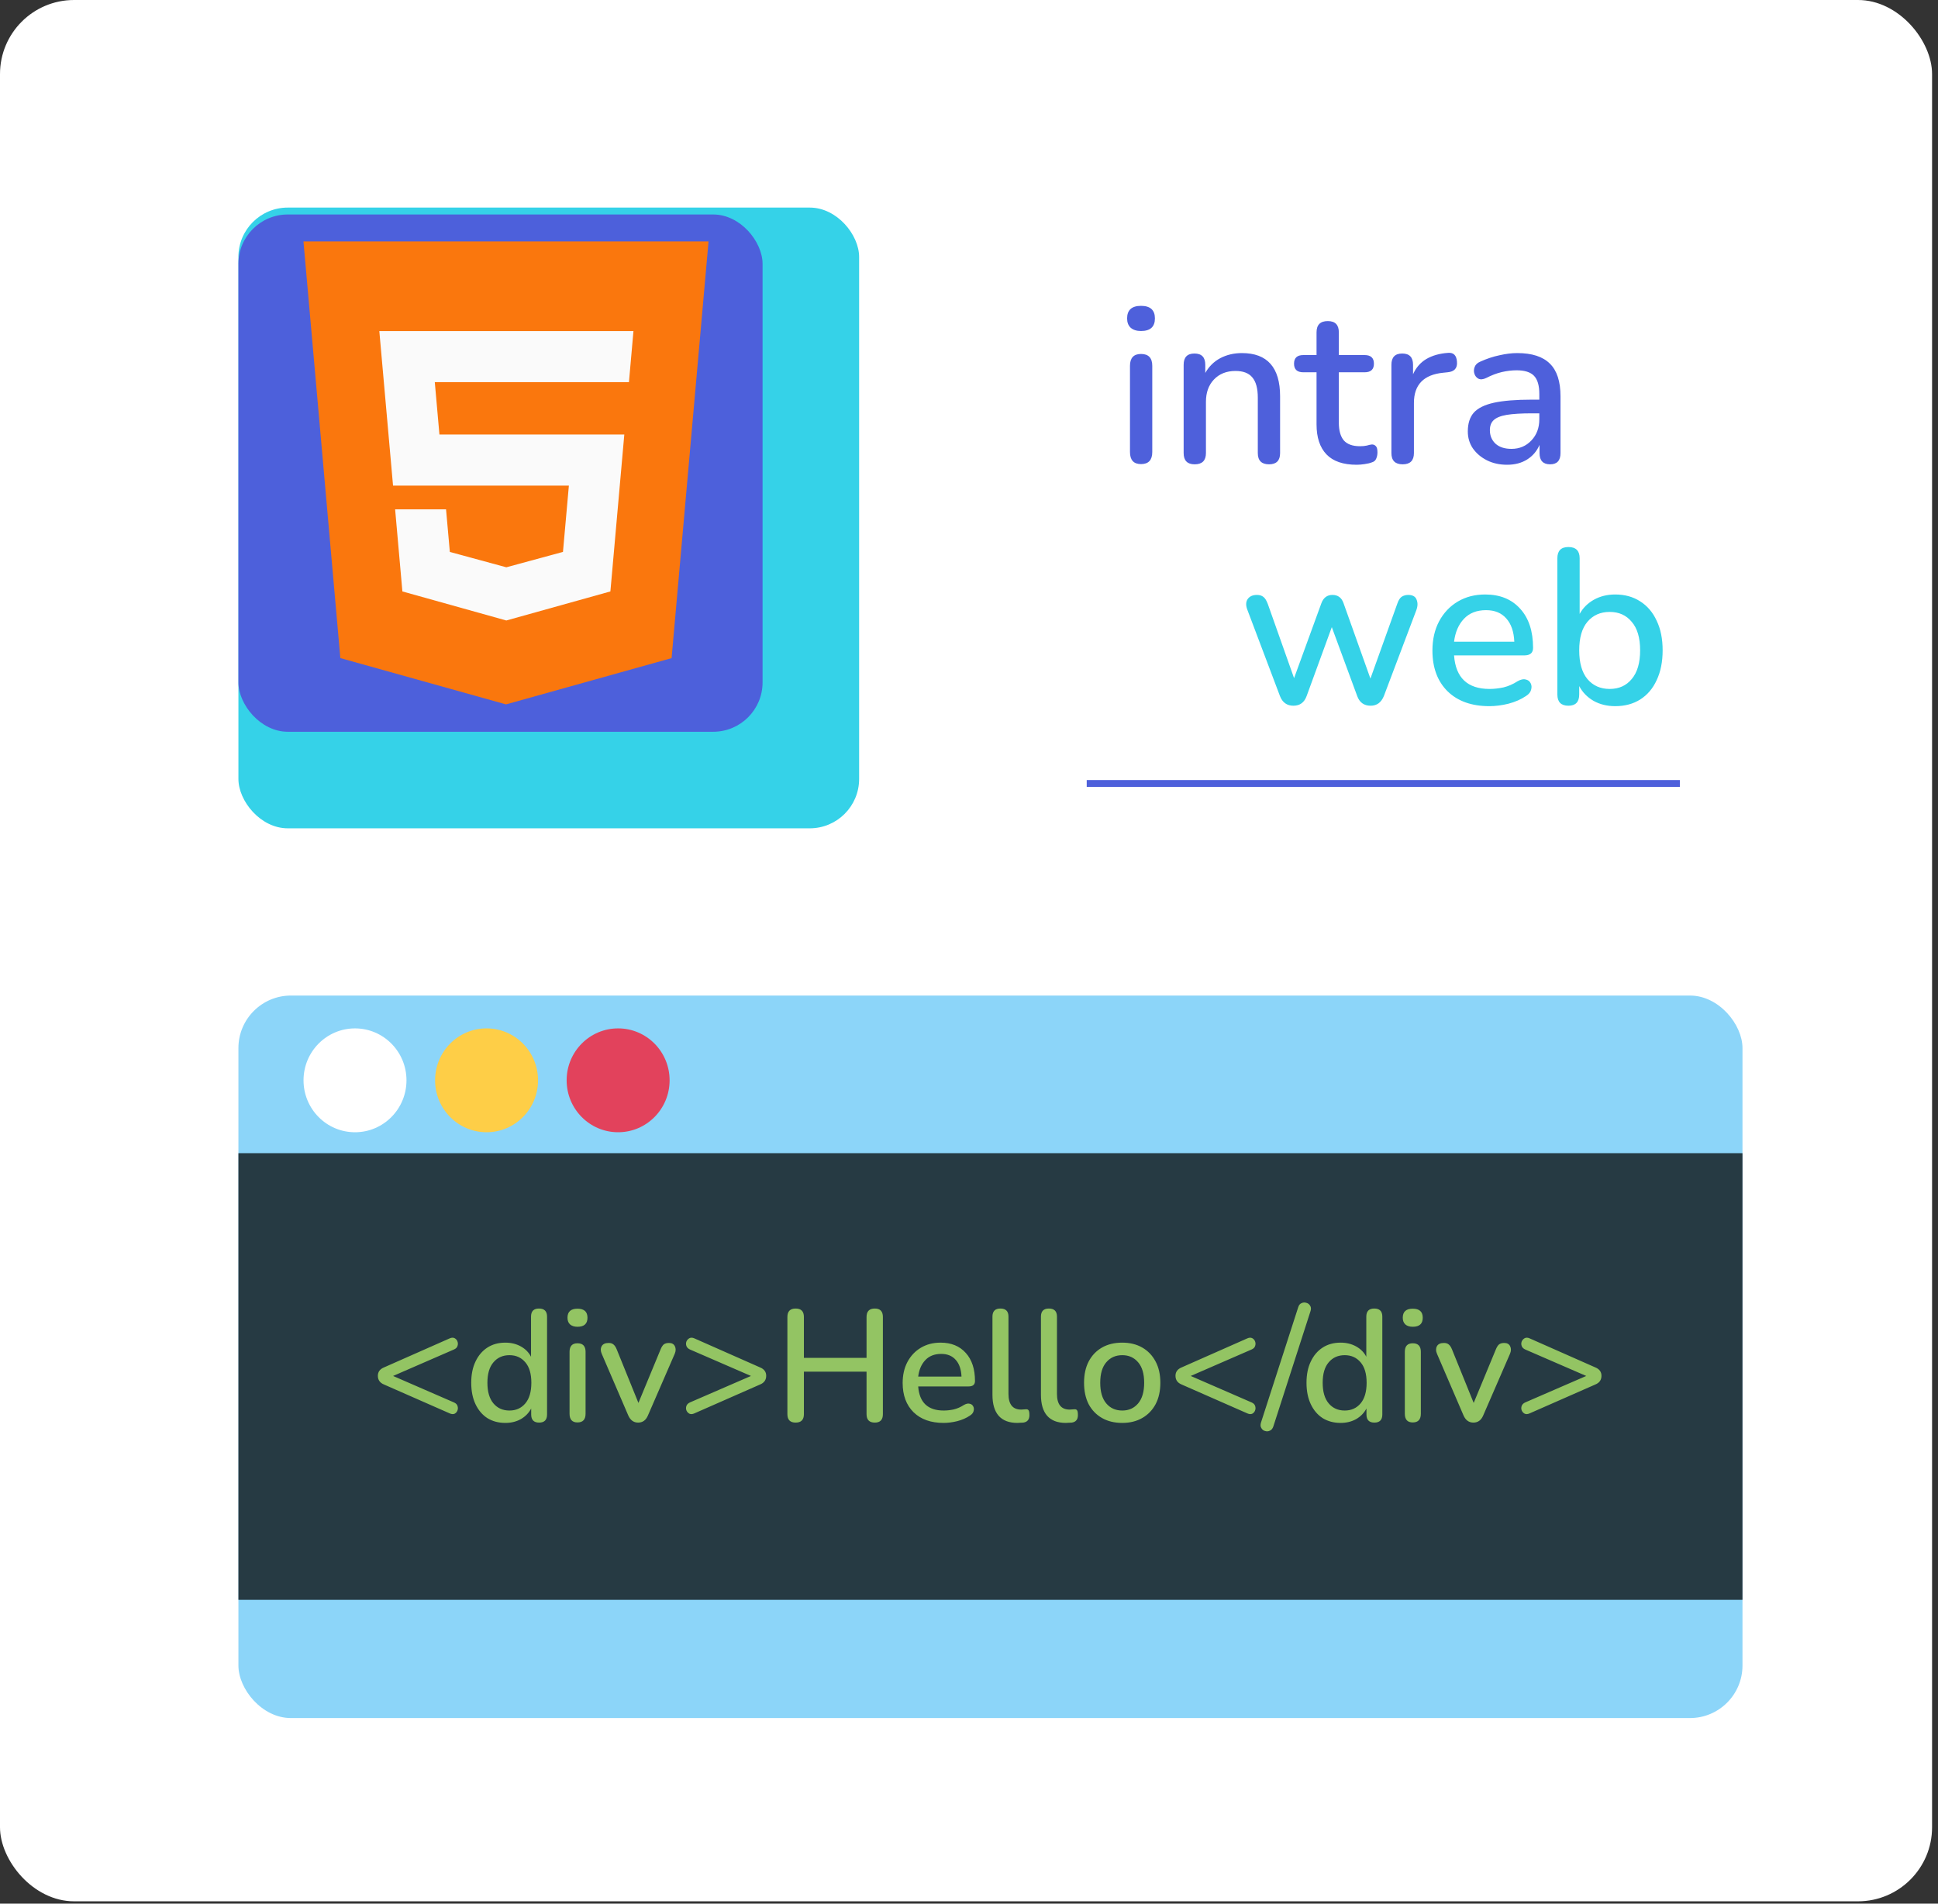
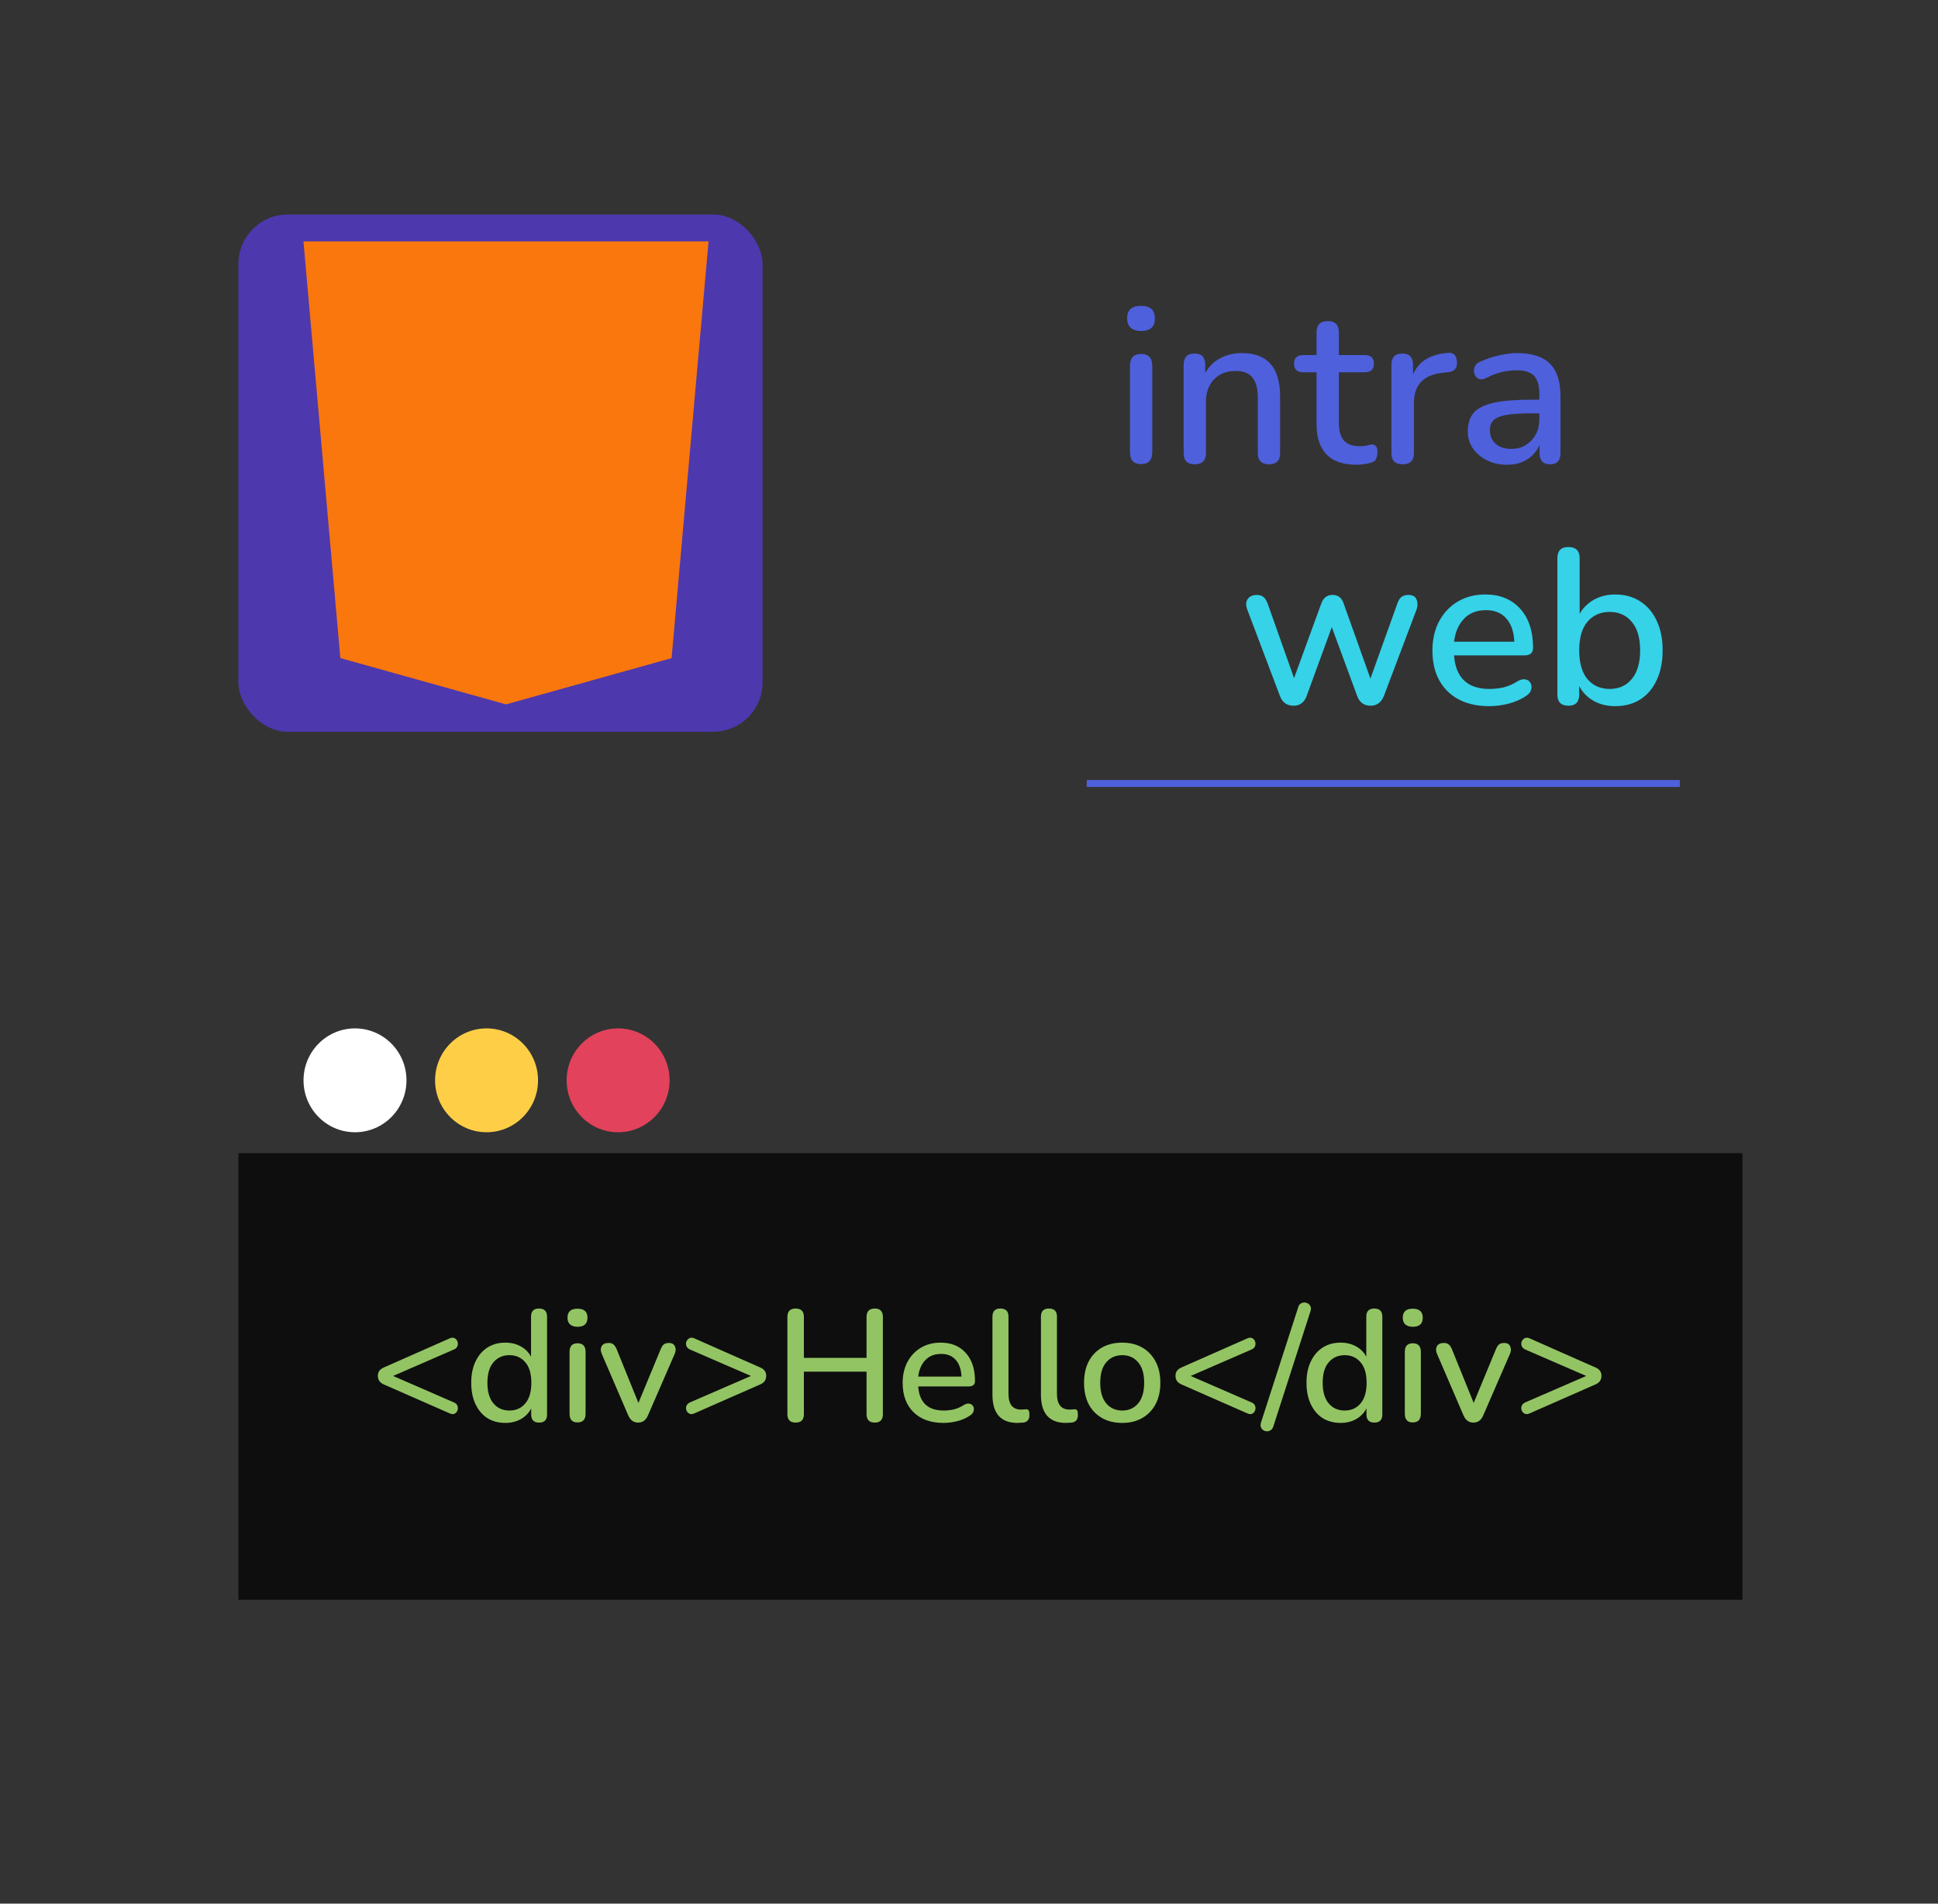
<svg xmlns="http://www.w3.org/2000/svg" width="281" height="276" viewBox="0 0 281 276" fill="none">
  <rect x="0" y="0" width="281" height="276" fill="#333333" stroke="none" />
-   <rect width="280.141" height="275.665" rx="10.74" fill="white" />
-   <rect x="34.569" y="30.096" width="90" height="90" rx="7.16" fill="#35D2E8" />
  <rect x="34.569" y="31.096" width="76" height="75" rx="7.16" fill="#563AD6" fill-opacity="0.75" />
  <path d="M44 35L49.349 95.414L73.368 102.126L97.378 95.418L102.736 35H44Z" fill="#FA770D" />
-   <path d="M91.194 55.405H73.426H63.043L63.714 62.994H73.426H90.522L88.504 85.75L73.426 89.958L73.414 89.962L58.344 85.75L57.291 73.848H64.675L65.224 80.023L73.418 82.251L73.426 82.247L81.628 80.019L82.484 70.408H73.426H56.989L55 48H73.426H91.848L91.194 55.405Z" fill="#FAFAFA" />
-   <rect x="34.569" y="144.341" width="218.082" height="104.755" rx="7.619" fill="#8CD5F9" />
  <ellipse cx="70.549" cy="156.631" rx="7.464" ry="7.529" fill="#FECE47" />
  <ellipse cx="89.624" cy="156.631" rx="7.464" ry="7.529" fill="#E2425C" />
  <ellipse cx="51.474" cy="156.632" rx="7.464" ry="7.529" fill="white" />
  <rect x="34.569" y="167.196" width="218.082" height="64.758" fill="black" fill-opacity="0.73" />
  <path d="M65.207 204.923L55.685 200.737C55.087 200.492 54.788 200.07 54.788 199.472C54.788 198.905 55.087 198.498 55.685 198.253L65.207 194.044C65.483 193.921 65.721 193.914 65.92 194.021C66.12 194.128 66.258 194.289 66.334 194.504C66.411 194.719 66.411 194.933 66.334 195.148C66.273 195.363 66.104 195.531 65.828 195.654L56.996 199.495L65.828 203.336C66.104 203.459 66.273 203.627 66.334 203.842C66.411 204.057 66.411 204.271 66.334 204.486C66.258 204.701 66.12 204.862 65.92 204.969C65.721 205.061 65.483 205.046 65.207 204.923ZM73.271 206.303C72.29 206.303 71.424 206.073 70.672 205.613C69.936 205.138 69.361 204.463 68.947 203.589C68.533 202.715 68.326 201.68 68.326 200.484C68.326 199.288 68.533 198.261 68.947 197.402C69.361 196.528 69.936 195.853 70.672 195.378C71.408 194.903 72.275 194.665 73.271 194.665C74.115 194.665 74.866 194.849 75.525 195.217C76.185 195.585 76.675 196.083 76.997 196.712V190.893C76.997 190.111 77.381 189.72 78.147 189.72C78.929 189.72 79.32 190.111 79.32 190.893V205.084C79.32 205.866 78.937 206.257 78.17 206.257C77.404 206.257 77.02 205.866 77.02 205.084V204.21C76.683 204.854 76.185 205.368 75.525 205.751C74.866 206.119 74.115 206.303 73.271 206.303ZM73.869 204.509C74.82 204.509 75.587 204.164 76.169 203.474C76.752 202.784 77.043 201.787 77.043 200.484C77.043 199.181 76.752 198.192 76.169 197.517C75.587 196.827 74.82 196.482 73.869 196.482C72.903 196.482 72.129 196.827 71.546 197.517C70.964 198.192 70.672 199.181 70.672 200.484C70.672 201.787 70.964 202.784 71.546 203.474C72.129 204.164 72.903 204.509 73.869 204.509ZM83.732 192.365C83.272 192.365 82.912 192.25 82.651 192.02C82.406 191.79 82.283 191.468 82.283 191.054C82.283 190.18 82.766 189.743 83.732 189.743C84.698 189.743 85.181 190.18 85.181 191.054C85.181 191.928 84.698 192.365 83.732 192.365ZM83.732 206.234C82.966 206.234 82.582 205.812 82.582 204.969V195.999C82.582 195.171 82.966 194.757 83.732 194.757C84.514 194.757 84.905 195.171 84.905 195.999V204.969C84.905 205.812 84.514 206.234 83.732 206.234ZM92.522 206.257C91.878 206.257 91.403 205.912 91.096 205.222L87.255 196.298C87.071 195.884 87.063 195.516 87.232 195.194C87.401 194.872 87.746 194.711 88.267 194.711C88.543 194.711 88.765 194.78 88.934 194.918C89.118 195.056 89.279 195.294 89.417 195.631L92.568 203.405L95.788 195.631C95.926 195.294 96.079 195.056 96.248 194.918C96.432 194.78 96.685 194.711 97.007 194.711C97.421 194.711 97.705 194.872 97.858 195.194C98.011 195.516 98.004 195.876 97.835 196.275L93.948 205.222C93.657 205.912 93.181 206.257 92.522 206.257ZM100.676 204.923C100.4 205.046 100.163 205.061 99.963 204.969C99.764 204.862 99.618 204.701 99.526 204.486C99.45 204.271 99.45 204.057 99.526 203.842C99.603 203.627 99.772 203.459 100.032 203.336L108.887 199.495L100.032 195.654C99.772 195.531 99.603 195.363 99.526 195.148C99.45 194.933 99.45 194.719 99.526 194.504C99.618 194.289 99.764 194.128 99.963 194.021C100.163 193.914 100.4 193.921 100.676 194.044L110.198 198.253C110.796 198.498 111.095 198.905 111.095 199.472C111.095 200.07 110.796 200.492 110.198 200.737L100.676 204.923ZM115.364 206.257C114.567 206.257 114.168 205.851 114.168 205.038V190.939C114.168 190.126 114.567 189.72 115.364 189.72C116.162 189.72 116.56 190.126 116.56 190.939V196.873H125.645V190.939C125.645 190.126 126.044 189.72 126.841 189.72C127.623 189.72 128.014 190.126 128.014 190.939V205.038C128.014 205.851 127.623 206.257 126.841 206.257C126.044 206.257 125.645 205.851 125.645 205.038V198.874H116.56V205.038C116.56 205.851 116.162 206.257 115.364 206.257ZM136.814 206.303C134.974 206.303 133.525 205.789 132.467 204.762C131.409 203.719 130.88 202.301 130.88 200.507C130.88 199.357 131.11 198.345 131.57 197.471C132.045 196.582 132.697 195.892 133.525 195.401C134.353 194.91 135.304 194.665 136.377 194.665C137.926 194.665 139.145 195.163 140.034 196.16C140.923 197.141 141.368 198.498 141.368 200.231C141.368 200.752 141.061 201.013 140.448 201.013H133.134C133.303 203.344 134.537 204.509 136.837 204.509C137.297 204.509 137.78 204.455 138.286 204.348C138.792 204.225 139.283 204.011 139.758 203.704C140.08 203.52 140.356 203.459 140.586 203.52C140.831 203.566 141.008 203.696 141.115 203.911C141.222 204.11 141.238 204.34 141.161 204.601C141.1 204.846 140.923 205.061 140.632 205.245C140.111 205.598 139.497 205.866 138.792 206.05C138.102 206.219 137.443 206.303 136.814 206.303ZM136.469 196.298C135.503 196.298 134.736 196.597 134.169 197.195C133.602 197.793 133.257 198.59 133.134 199.587H139.413C139.367 198.544 139.091 197.739 138.585 197.172C138.079 196.589 137.374 196.298 136.469 196.298ZM147.512 206.303C146.316 206.303 145.411 205.958 144.798 205.268C144.2 204.578 143.901 203.566 143.901 202.232V190.893C143.901 190.111 144.284 189.72 145.051 189.72C145.833 189.72 146.224 190.111 146.224 190.893V202.094C146.224 203.612 146.837 204.371 148.064 204.371C148.202 204.371 148.324 204.363 148.432 204.348C148.539 204.333 148.646 204.325 148.754 204.325C148.938 204.31 149.068 204.363 149.145 204.486C149.221 204.593 149.26 204.823 149.26 205.176C149.26 205.805 148.968 206.165 148.386 206.257C148.232 206.272 148.079 206.28 147.926 206.28C147.788 206.295 147.65 206.303 147.512 206.303ZM154.542 206.303C153.346 206.303 152.441 205.958 151.828 205.268C151.23 204.578 150.931 203.566 150.931 202.232V190.893C150.931 190.111 151.314 189.72 152.081 189.72C152.863 189.72 153.254 190.111 153.254 190.893V202.094C153.254 203.612 153.867 204.371 155.094 204.371C155.232 204.371 155.355 204.363 155.462 204.348C155.569 204.333 155.677 204.325 155.784 204.325C155.968 204.31 156.098 204.363 156.175 204.486C156.252 204.593 156.29 204.823 156.29 205.176C156.29 205.805 155.999 206.165 155.416 206.257C155.263 206.272 155.109 206.28 154.956 206.28C154.818 206.295 154.68 206.303 154.542 206.303ZM162.725 206.303C161.59 206.303 160.609 206.065 159.781 205.59C158.953 205.115 158.309 204.448 157.849 203.589C157.404 202.715 157.182 201.68 157.182 200.484C157.182 199.288 157.404 198.261 157.849 197.402C158.309 196.528 158.953 195.853 159.781 195.378C160.609 194.903 161.59 194.665 162.725 194.665C163.829 194.665 164.795 194.903 165.623 195.378C166.451 195.853 167.095 196.528 167.555 197.402C168.015 198.261 168.245 199.288 168.245 200.484C168.245 201.68 168.015 202.715 167.555 203.589C167.095 204.448 166.451 205.115 165.623 205.59C164.795 206.065 163.829 206.303 162.725 206.303ZM162.725 204.509C163.676 204.509 164.442 204.164 165.025 203.474C165.608 202.784 165.899 201.787 165.899 200.484C165.899 199.181 165.608 198.192 165.025 197.517C164.442 196.827 163.676 196.482 162.725 196.482C161.759 196.482 160.985 196.827 160.402 197.517C159.819 198.192 159.528 199.181 159.528 200.484C159.528 201.787 159.819 202.784 160.402 203.474C160.985 204.164 161.759 204.509 162.725 204.509ZM180.859 204.923L171.337 200.737C170.739 200.492 170.44 200.07 170.44 199.472C170.44 198.905 170.739 198.498 171.337 198.253L180.859 194.044C181.135 193.921 181.372 193.914 181.572 194.021C181.771 194.128 181.909 194.289 181.986 194.504C182.062 194.719 182.062 194.933 181.986 195.148C181.924 195.363 181.756 195.531 181.48 195.654L172.648 199.495L181.48 203.336C181.756 203.459 181.924 203.627 181.986 203.842C182.062 204.057 182.062 204.271 181.986 204.486C181.909 204.701 181.771 204.862 181.572 204.969C181.372 205.061 181.135 205.046 180.859 204.923ZM184.622 206.832C184.514 207.139 184.346 207.338 184.116 207.43C183.901 207.537 183.671 207.553 183.426 207.476C183.196 207.415 183.019 207.277 182.897 207.062C182.759 206.863 182.736 206.602 182.828 206.28L188.233 189.536C188.325 189.229 188.486 189.03 188.716 188.938C188.946 188.831 189.176 188.815 189.406 188.892C189.651 188.953 189.835 189.091 189.958 189.306C190.096 189.505 190.119 189.758 190.027 190.065L184.622 206.832ZM194.381 206.303C193.399 206.303 192.533 206.073 191.782 205.613C191.046 205.138 190.471 204.463 190.057 203.589C189.643 202.715 189.436 201.68 189.436 200.484C189.436 199.288 189.643 198.261 190.057 197.402C190.471 196.528 191.046 195.853 191.782 195.378C192.518 194.903 193.384 194.665 194.381 194.665C195.224 194.665 195.975 194.849 196.635 195.217C197.294 195.585 197.785 196.083 198.107 196.712V190.893C198.107 190.111 198.49 189.72 199.257 189.72C200.039 189.72 200.43 190.111 200.43 190.893V205.084C200.43 205.866 200.046 206.257 199.28 206.257C198.513 206.257 198.13 205.866 198.13 205.084V204.21C197.792 204.854 197.294 205.368 196.635 205.751C195.975 206.119 195.224 206.303 194.381 206.303ZM194.979 204.509C195.929 204.509 196.696 204.164 197.279 203.474C197.861 202.784 198.153 201.787 198.153 200.484C198.153 199.181 197.861 198.192 197.279 197.517C196.696 196.827 195.929 196.482 194.979 196.482C194.013 196.482 193.238 196.827 192.656 197.517C192.073 198.192 191.782 199.181 191.782 200.484C191.782 201.787 192.073 202.784 192.656 203.474C193.238 204.164 194.013 204.509 194.979 204.509ZM204.842 192.365C204.382 192.365 204.021 192.25 203.761 192.02C203.515 191.79 203.393 191.468 203.393 191.054C203.393 190.18 203.876 189.743 204.842 189.743C205.808 189.743 206.291 190.18 206.291 191.054C206.291 191.928 205.808 192.365 204.842 192.365ZM204.842 206.234C204.075 206.234 203.692 205.812 203.692 204.969V195.999C203.692 195.171 204.075 194.757 204.842 194.757C205.624 194.757 206.015 195.171 206.015 195.999V204.969C206.015 205.812 205.624 206.234 204.842 206.234ZM213.631 206.257C212.987 206.257 212.512 205.912 212.205 205.222L208.364 196.298C208.18 195.884 208.173 195.516 208.341 195.194C208.51 194.872 208.855 194.711 209.376 194.711C209.652 194.711 209.875 194.78 210.043 194.918C210.227 195.056 210.388 195.294 210.526 195.631L213.677 203.405L216.897 195.631C217.035 195.294 217.189 195.056 217.357 194.918C217.541 194.78 217.794 194.711 218.116 194.711C218.53 194.711 218.814 194.872 218.967 195.194C219.121 195.516 219.113 195.876 218.944 196.275L215.057 205.222C214.766 205.912 214.291 206.257 213.631 206.257ZM221.786 204.923C221.51 205.046 221.272 205.061 221.073 204.969C220.873 204.862 220.728 204.701 220.636 204.486C220.559 204.271 220.559 204.057 220.636 203.842C220.712 203.627 220.881 203.459 221.142 203.336L229.997 199.495L221.142 195.654C220.881 195.531 220.712 195.363 220.636 195.148C220.559 194.933 220.559 194.719 220.636 194.504C220.728 194.289 220.873 194.128 221.073 194.021C221.272 193.914 221.51 193.921 221.786 194.044L231.308 198.253C231.906 198.498 232.205 198.905 232.205 199.472C232.205 200.07 231.906 200.492 231.308 200.737L221.786 204.923Z" fill="#93C463" />
  <path d="M165.441 47.992C164.801 47.992 164.3 47.832 163.937 47.512C163.596 47.192 163.425 46.744 163.425 46.168C163.425 44.952 164.097 44.344 165.441 44.344C166.785 44.344 167.457 44.952 167.457 46.168C167.457 47.384 166.785 47.992 165.441 47.992ZM165.441 67.288C164.375 67.288 163.841 66.701 163.841 65.528V53.048C163.841 51.896 164.375 51.32 165.441 51.32C166.529 51.32 167.073 51.896 167.073 53.048V65.528C167.073 66.701 166.529 67.288 165.441 67.288ZM173.223 67.32C172.156 67.32 171.623 66.776 171.623 65.688V52.888C171.623 51.8 172.145 51.256 173.191 51.256C174.236 51.256 174.759 51.8 174.759 52.888V54.072C175.292 53.133 176.017 52.419 176.935 51.928C177.873 51.437 178.919 51.192 180.071 51.192C183.761 51.192 185.607 53.283 185.607 57.464V65.688C185.607 66.776 185.073 67.32 184.007 67.32C182.919 67.32 182.375 66.776 182.375 65.688V57.656C182.375 56.312 182.108 55.331 181.575 54.712C181.063 54.093 180.252 53.784 179.143 53.784C177.841 53.784 176.796 54.2 176.007 55.032C175.239 55.843 174.855 56.92 174.855 58.264V65.688C174.855 66.776 174.311 67.32 173.223 67.32ZM196.716 67.384C194.753 67.384 193.292 66.883 192.332 65.88C191.372 64.877 190.892 63.427 190.892 61.528V53.976H188.972C188.076 53.976 187.628 53.56 187.628 52.728C187.628 51.896 188.076 51.48 188.972 51.48H190.892V48.184C190.892 47.096 191.436 46.552 192.524 46.552C193.591 46.552 194.124 47.096 194.124 48.184V51.48H197.868C198.764 51.48 199.212 51.896 199.212 52.728C199.212 53.56 198.764 53.976 197.868 53.976H194.124V61.272C194.124 62.403 194.359 63.256 194.828 63.832C195.319 64.408 196.108 64.696 197.196 64.696C197.58 64.696 197.911 64.664 198.188 64.6C198.465 64.515 198.711 64.461 198.924 64.44C199.159 64.44 199.351 64.525 199.5 64.696C199.649 64.845 199.724 65.144 199.724 65.592C199.724 65.933 199.66 66.243 199.532 66.52C199.425 66.776 199.223 66.947 198.924 67.032C198.668 67.139 198.316 67.224 197.868 67.288C197.441 67.352 197.057 67.384 196.716 67.384ZM203.38 67.32C202.292 67.32 201.748 66.776 201.748 65.688V52.888C201.748 51.8 202.27 51.256 203.316 51.256C204.361 51.256 204.884 51.8 204.884 52.888V54.264C205.31 53.304 205.95 52.568 206.804 52.056C207.678 51.544 208.734 51.245 209.972 51.16C210.761 51.096 211.188 51.523 211.252 52.44C211.337 53.379 210.878 53.891 209.876 53.976L209.268 54.04C206.43 54.317 205.012 55.779 205.012 58.424V65.688C205.012 66.776 204.468 67.32 203.38 67.32ZM218.521 67.384C217.433 67.384 216.462 67.171 215.609 66.744C214.756 66.317 214.073 65.741 213.561 65.016C213.07 64.291 212.825 63.469 212.825 62.552C212.825 61.4 213.113 60.493 213.689 59.832C214.286 59.171 215.257 58.691 216.601 58.392C217.966 58.093 219.801 57.944 222.105 57.944H223.193V57.112C223.193 55.896 222.937 55.021 222.425 54.488C221.913 53.955 221.07 53.688 219.897 53.688C219.214 53.688 218.5 53.773 217.753 53.944C217.028 54.115 216.27 54.403 215.481 54.808C215.033 55.021 214.66 55.053 214.361 54.904C214.084 54.755 213.892 54.52 213.785 54.2C213.678 53.88 213.689 53.549 213.817 53.208C213.945 52.867 214.212 52.611 214.617 52.44C215.556 52.013 216.484 51.704 217.401 51.512C218.318 51.299 219.182 51.192 219.993 51.192C222.126 51.192 223.705 51.704 224.729 52.728C225.753 53.731 226.265 55.309 226.265 57.464V65.688C226.265 66.776 225.764 67.32 224.761 67.32C223.737 67.32 223.225 66.776 223.225 65.688V64.504C222.841 65.4 222.244 66.104 221.433 66.616C220.622 67.128 219.652 67.384 218.521 67.384ZM219.161 65.08C220.313 65.08 221.273 64.675 222.041 63.864C222.809 63.053 223.193 62.029 223.193 60.792V59.928H222.137C220.58 59.928 219.353 60.003 218.457 60.152C217.582 60.301 216.953 60.557 216.569 60.92C216.206 61.261 216.025 61.741 216.025 62.36C216.025 63.171 216.302 63.832 216.857 64.344C217.412 64.835 218.18 65.08 219.161 65.08Z" fill="#4E60DB" />
  <path d="M187.537 102.32C186.599 102.32 185.948 101.851 185.585 100.912L180.881 88.464C180.625 87.824 180.625 87.301 180.881 86.896C181.159 86.469 181.617 86.256 182.257 86.256C182.641 86.256 182.951 86.352 183.185 86.544C183.42 86.715 183.633 87.056 183.825 87.568L187.633 98.32L191.601 87.44C191.9 86.651 192.433 86.256 193.201 86.256C193.991 86.256 194.524 86.651 194.801 87.44L198.705 98.384L202.609 87.504C202.78 87.013 202.993 86.683 203.249 86.512C203.527 86.341 203.836 86.256 204.177 86.256C204.817 86.256 205.223 86.48 205.393 86.928C205.585 87.376 205.575 87.888 205.361 88.464L200.657 100.912C200.273 101.851 199.633 102.32 198.737 102.32C197.777 102.32 197.127 101.851 196.785 100.912L193.105 90.928L189.457 100.912C189.116 101.851 188.476 102.32 187.537 102.32ZM215.951 102.384C213.391 102.384 211.375 101.669 209.903 100.24C208.431 98.789 207.695 96.816 207.695 94.32C207.695 92.72 208.015 91.312 208.655 90.096C209.316 88.859 210.223 87.899 211.375 87.216C212.527 86.533 213.849 86.192 215.343 86.192C217.497 86.192 219.193 86.885 220.431 88.272C221.668 89.637 222.287 91.525 222.287 93.936C222.287 94.661 221.86 95.024 221.007 95.024H210.831C211.065 98.267 212.783 99.888 215.983 99.888C216.623 99.888 217.295 99.813 217.999 99.664C218.703 99.493 219.385 99.195 220.047 98.768C220.495 98.512 220.879 98.427 221.199 98.512C221.54 98.576 221.785 98.757 221.935 99.056C222.084 99.333 222.105 99.653 221.999 100.016C221.913 100.357 221.668 100.656 221.263 100.912C220.537 101.403 219.684 101.776 218.703 102.032C217.743 102.267 216.825 102.384 215.951 102.384ZM215.471 88.464C214.127 88.464 213.06 88.88 212.271 89.712C211.481 90.544 211.001 91.653 210.831 93.04H219.567C219.503 91.589 219.119 90.469 218.415 89.68C217.711 88.869 216.729 88.464 215.471 88.464ZM234.194 102.384C233.021 102.384 231.975 102.128 231.058 101.616C230.141 101.083 229.447 100.368 228.978 99.472V100.688C228.978 101.776 228.455 102.32 227.41 102.32C226.343 102.32 225.81 101.776 225.81 100.688V80.944C225.81 79.856 226.343 79.312 227.41 79.312C228.498 79.312 229.042 79.856 229.042 80.944V89.008C229.511 88.155 230.194 87.472 231.09 86.96C232.007 86.448 233.042 86.192 234.194 86.192C235.581 86.192 236.786 86.523 237.81 87.184C238.855 87.845 239.655 88.784 240.21 90C240.786 91.195 241.074 92.624 241.074 94.288C241.074 95.952 240.786 97.392 240.21 98.608C239.655 99.824 238.855 100.763 237.81 101.424C236.786 102.064 235.581 102.384 234.194 102.384ZM233.394 99.888C234.738 99.888 235.805 99.408 236.594 98.448C237.405 97.488 237.81 96.101 237.81 94.288C237.81 92.475 237.405 91.099 236.594 90.16C235.805 89.2 234.738 88.72 233.394 88.72C232.05 88.72 230.973 89.2 230.162 90.16C229.373 91.099 228.978 92.475 228.978 94.288C228.978 96.101 229.373 97.488 230.162 98.448C230.973 99.408 232.05 99.888 233.394 99.888Z" fill="#35D2E8" />
  <line x1="157.569" y1="113.596" x2="243.569" y2="113.596" stroke="#4E60DB" />
</svg>